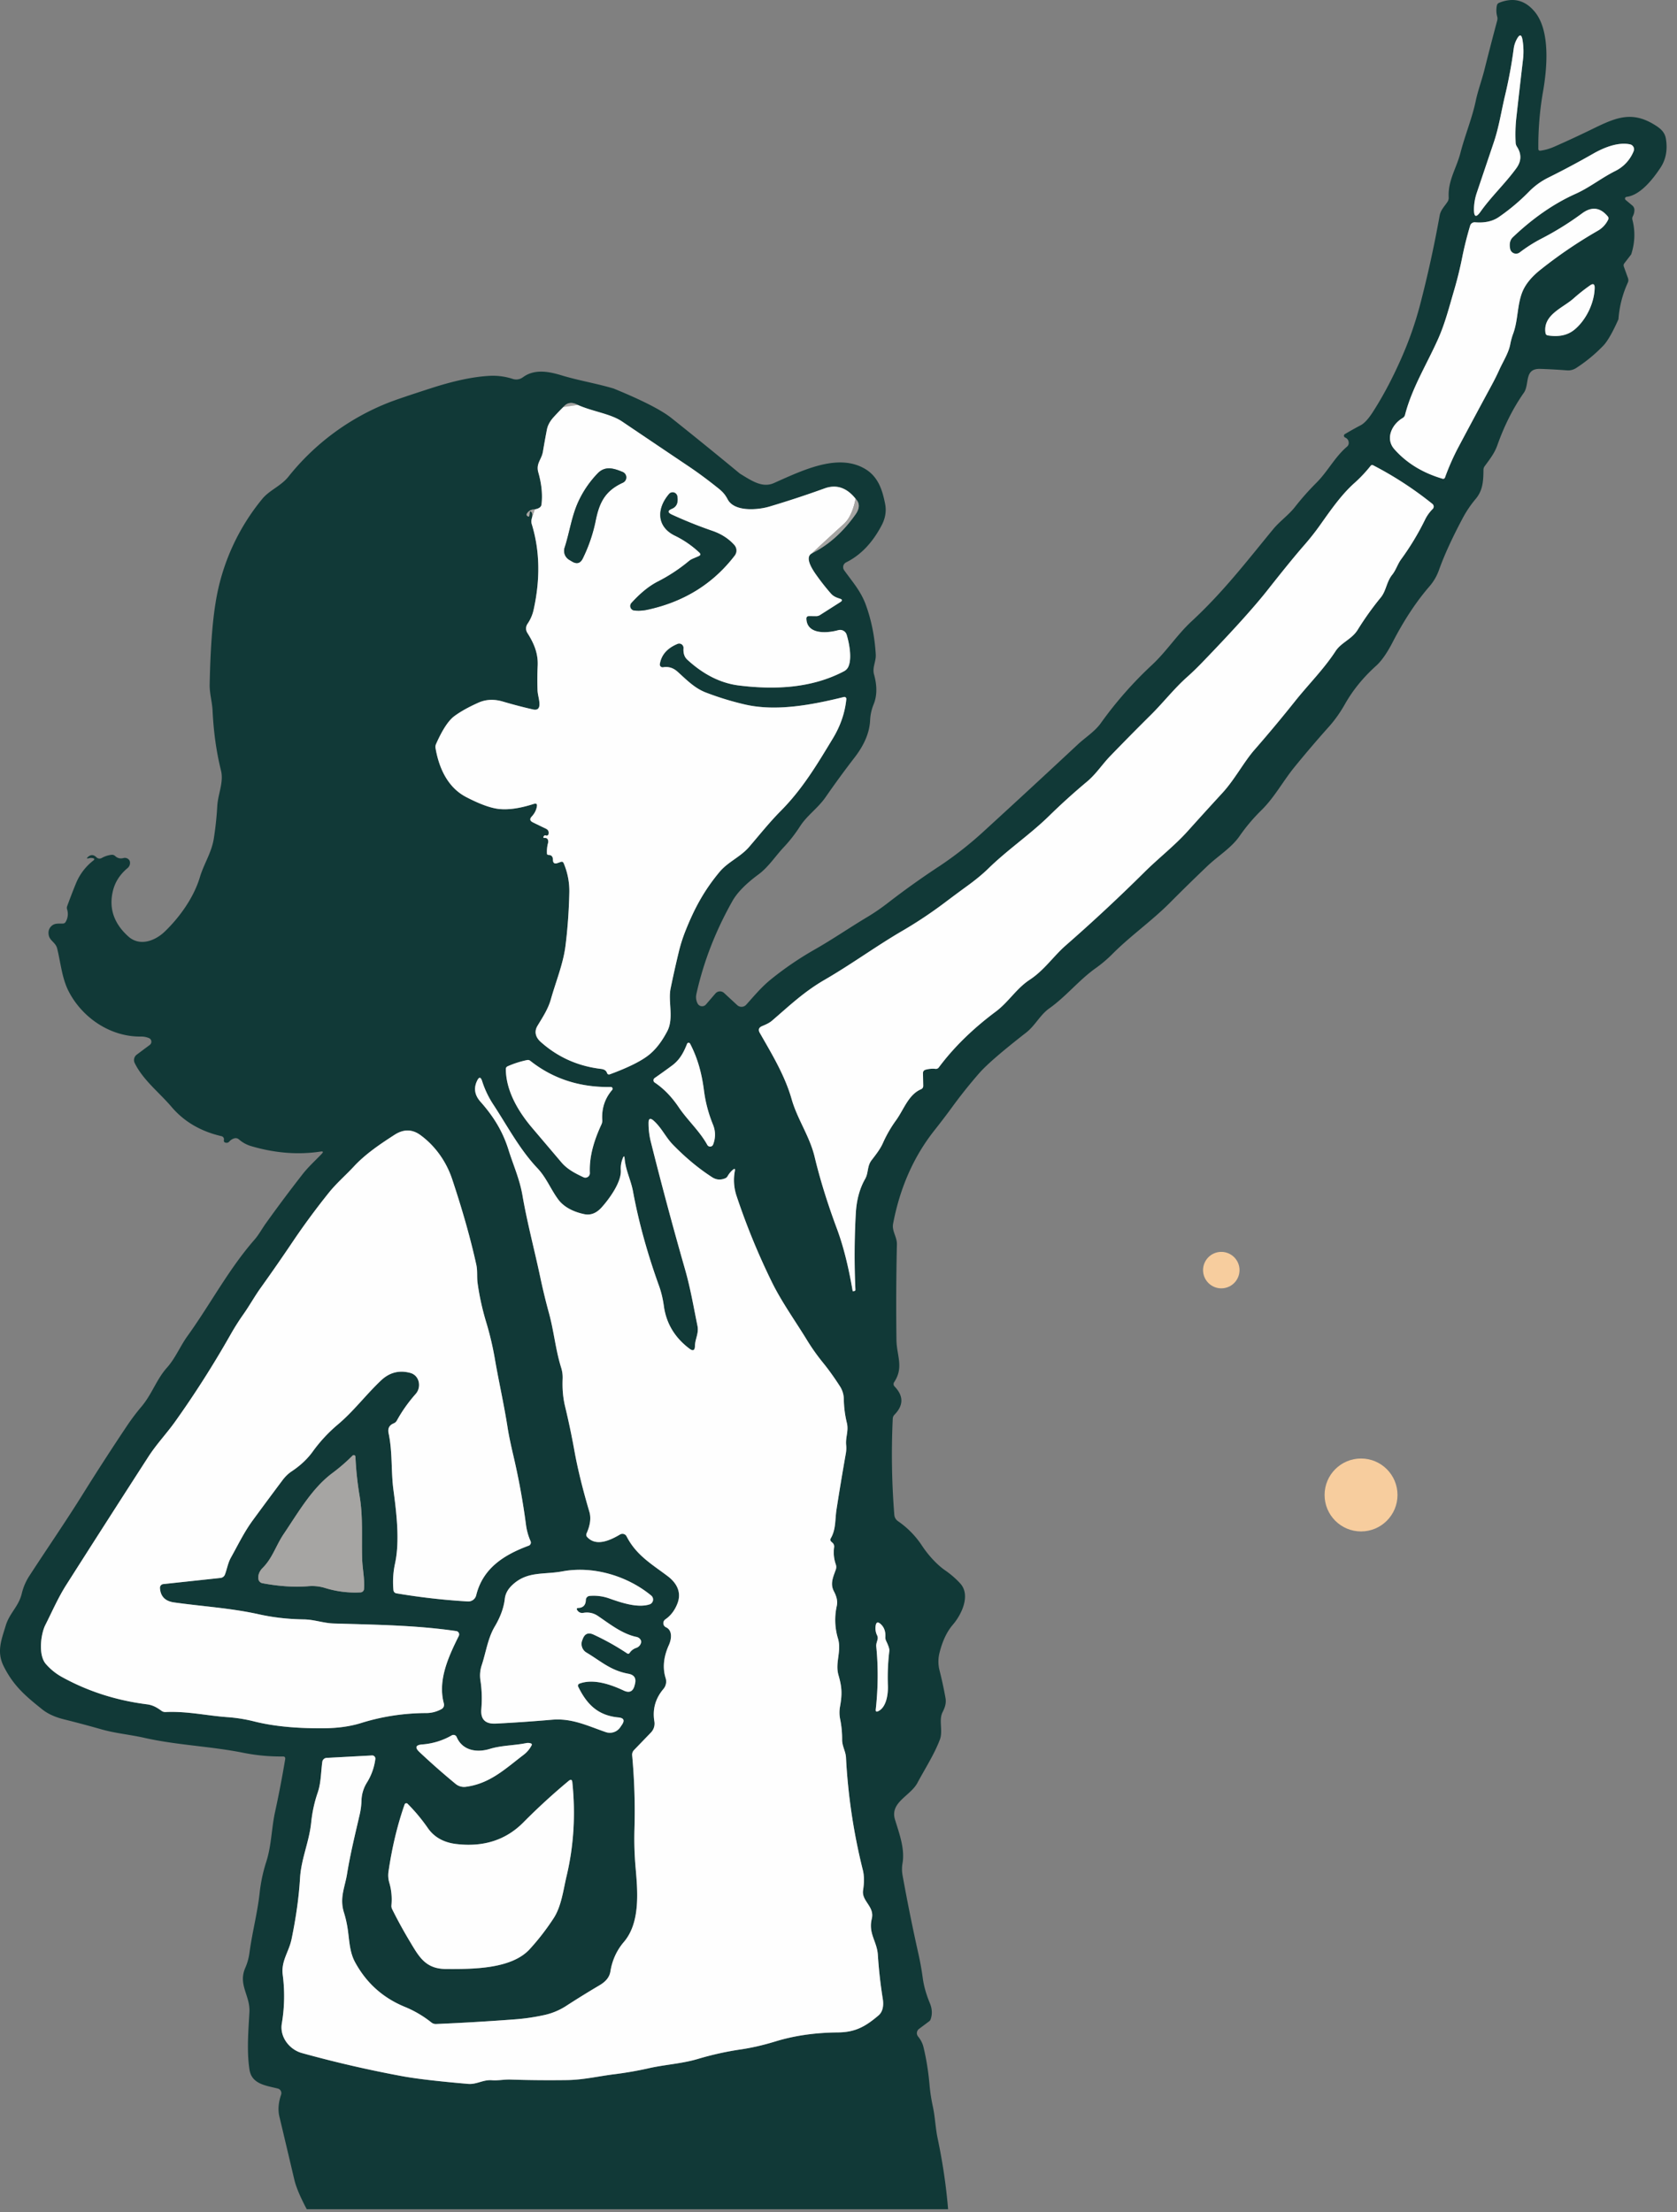
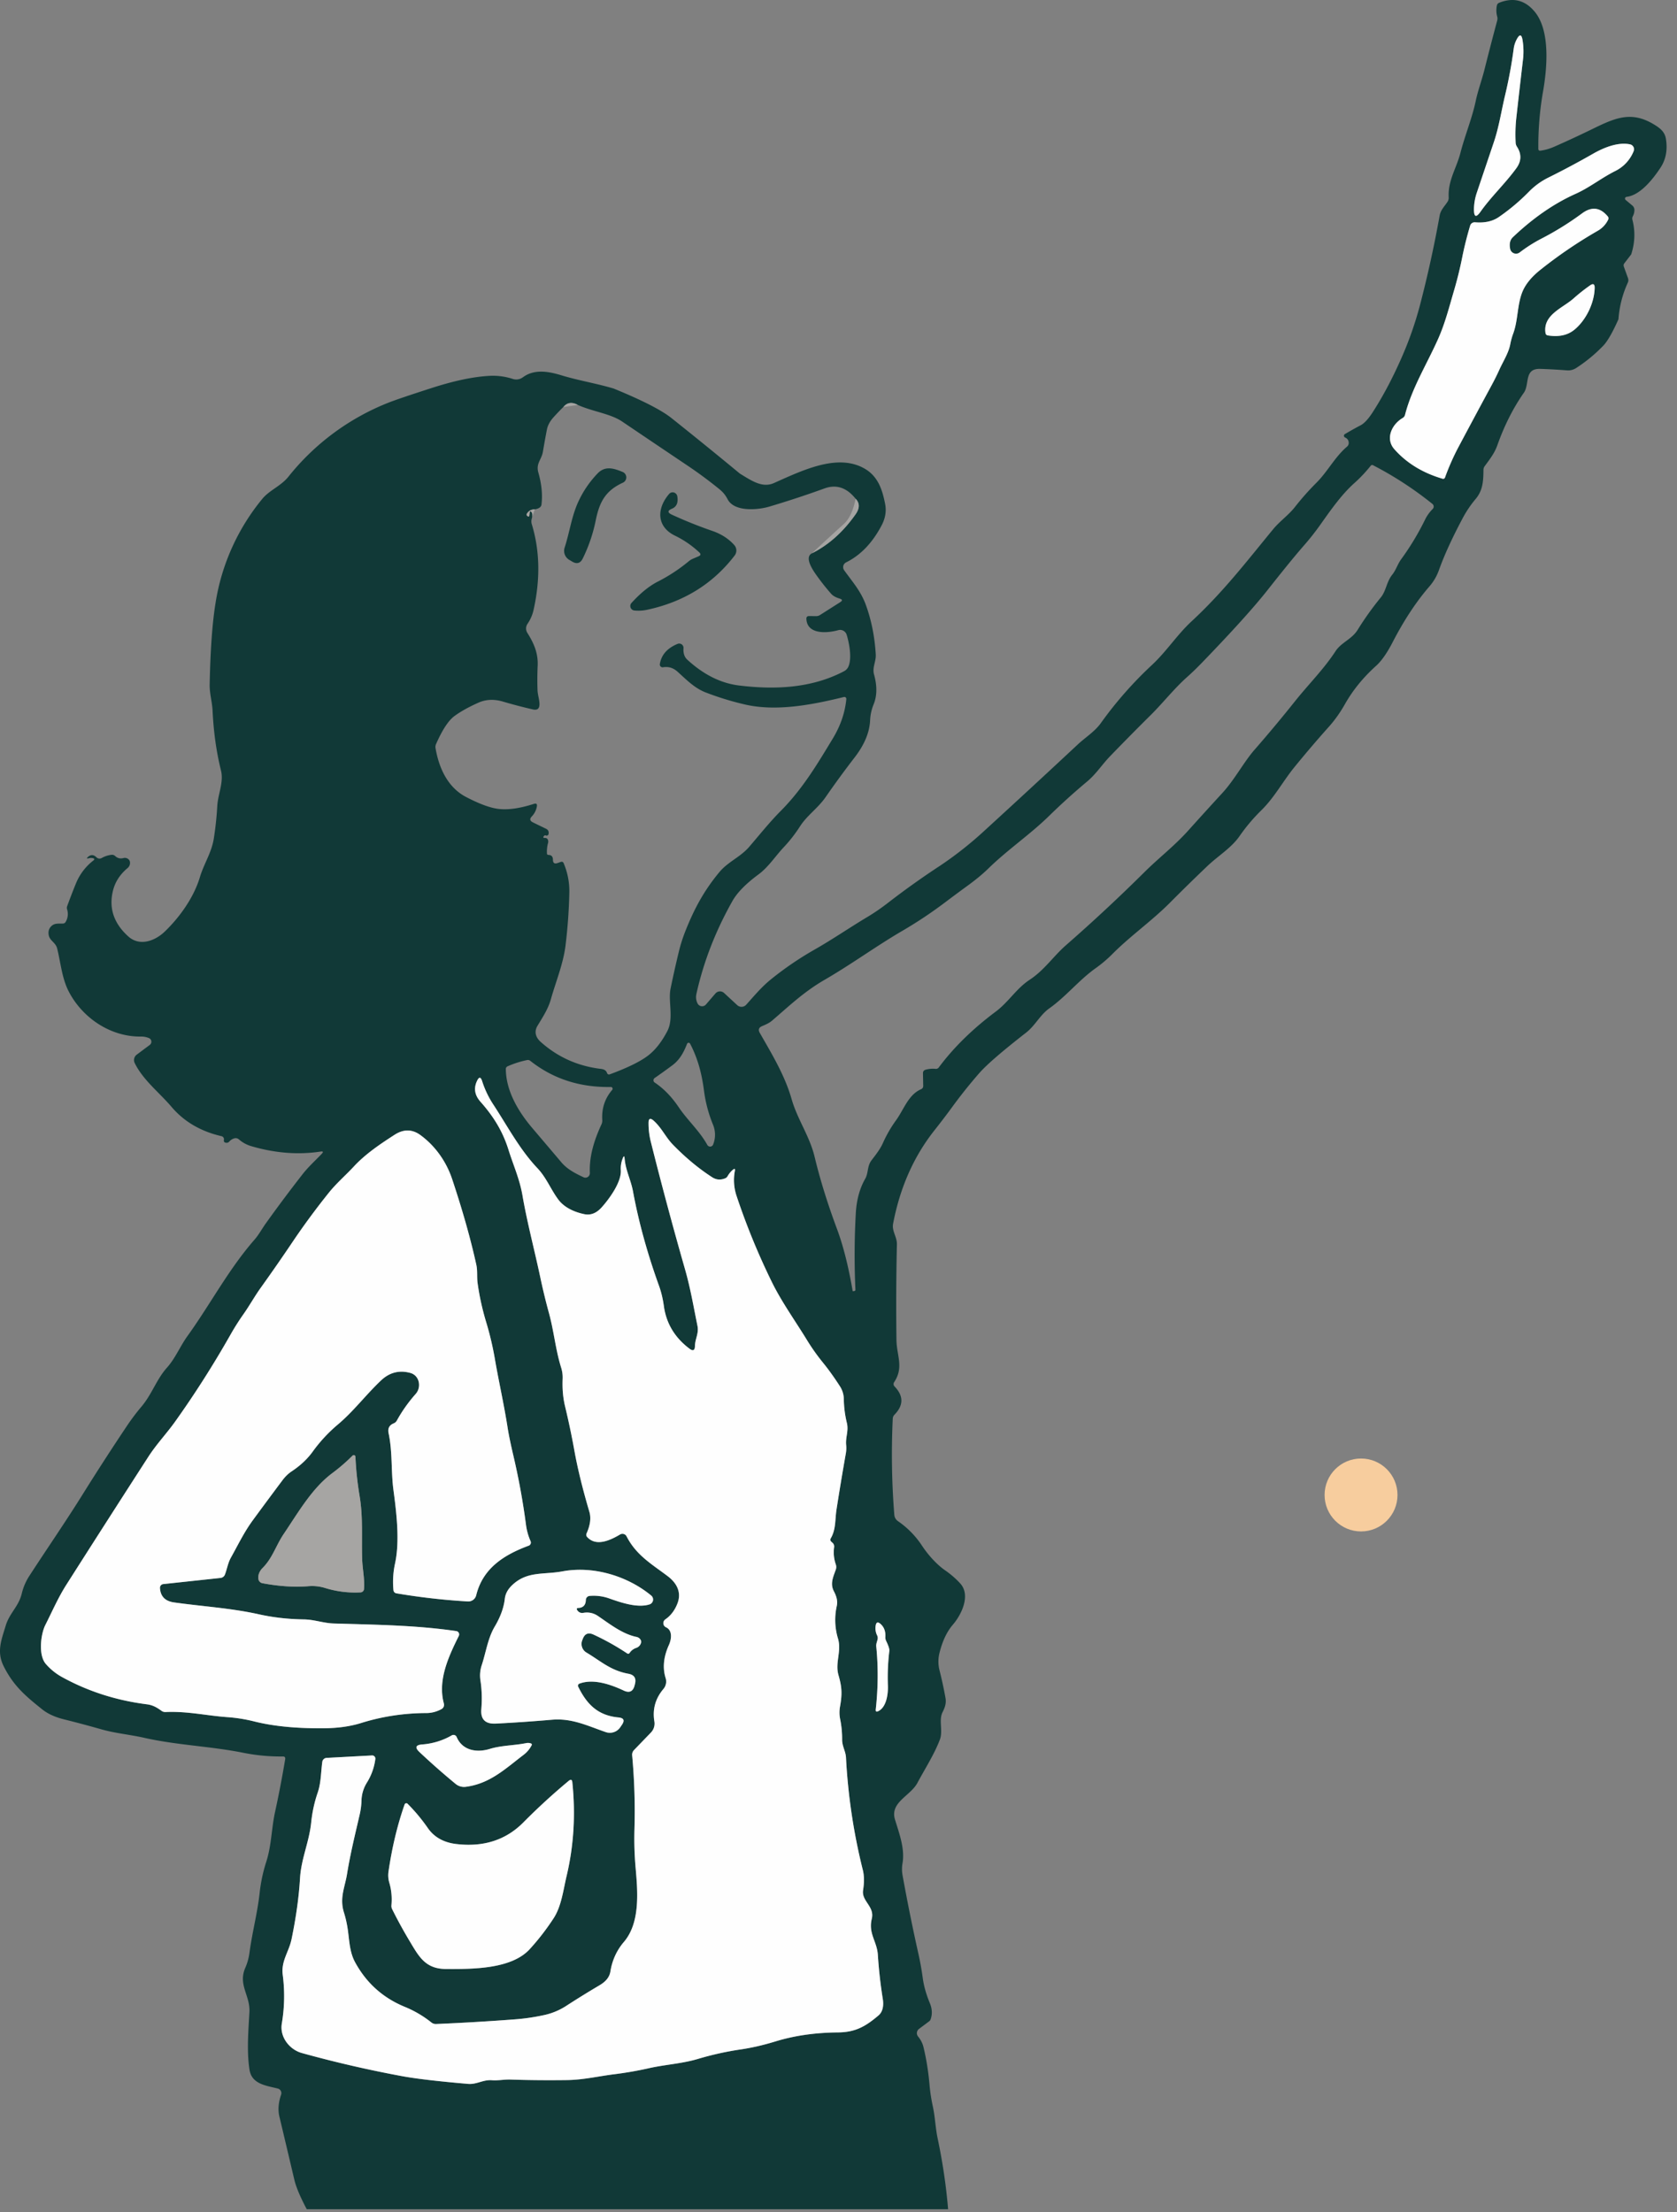
<svg xmlns="http://www.w3.org/2000/svg" width="138" height="182" fill="none">
  <rect width="100%" height="100%" fill="#808080" stroke="none" />
  <path fill="#113937" d="m134.232 20.929-.563.732a.277.277 0 0 0-.044.276l.343.949a.486.486 0 0 1-.016.37 8.722 8.722 0 0 0-.77 3.01c-.486 1.093-.904 1.819-1.253 2.18-.675.7-1.42 1.313-2.234 1.838-.223.141-.486.21-.75.188-.776-.06-1.511-.1-2.202-.122-1.348-.041-.855 1.263-1.345 1.963-.883 1.263-1.612 2.708-2.186 4.332-.236.66-.632 1.156-1.037 1.71a.507.507 0 0 0-.101.304c-.009.88-.037 1.687-.653 2.406a9.108 9.108 0 0 0-1.093 1.637c-.845 1.593-1.483 2.987-1.913 4.19-.179.506-.44.952-.776 1.342-1.094 1.263-2.105 2.796-3.035 4.596-.336.653-.817 1.46-1.363 1.95-1.068.962-1.923 2.014-2.567 3.155-.396.7-.842 1.325-1.335 1.875a95.466 95.466 0 0 0-2.802 3.283c-.961 1.178-1.656 2.507-2.73 3.562a14.862 14.862 0 0 0-1.816 2.152c-.672.965-1.756 1.609-2.642 2.454a159.995 159.995 0 0 0-3.06 2.997c-1.517 1.526-3.273 2.742-4.78 4.263a10.53 10.53 0 0 1-1.355 1.143c-1.391.996-2.419 2.315-3.813 3.305-.757.537-1.153 1.41-1.913 2-1.926 1.5-3.198 2.596-3.817 3.293a40.502 40.502 0 0 0-2.322 2.912 67.107 67.107 0 0 1-1.382 1.81c-1.706 2.151-2.843 4.712-3.412 7.687-.12.625.324 1.08.311 1.709a218.28 218.28 0 0 0-.037 7.866c.015 1.281.628 2.246-.192 3.477a.276.276 0 0 0 .031.343c.754.782.754 1.555.004 2.324a.503.503 0 0 0-.148.34 62.44 62.44 0 0 0 .129 7.91.697.697 0 0 0 .301.515 7.327 7.327 0 0 1 1.995 2.045c.471.71 1.178 1.511 1.876 1.995.486.336.907.704 1.262 1.096.867.968.095 2.554-.612 3.377-.49.569-.858 1.339-1.1 2.309a2.914 2.914 0 0 0 0 1.461c.192.754.352 1.505.487 2.249.082.453-.044.795-.239 1.185-.336.672.057 1.533-.226 2.268-.458 1.206-1.222 2.384-1.844 3.55-.572 1.074-2.274 1.592-1.847 3.009.349 1.14.823 2.397.625 3.581a2.85 2.85 0 0 0 0 1.009c.393 2.177.826 4.322 1.3 6.44.148.656.268 1.325.362 2.01.085.65.28 1.338.581 2.064.198.474.217.924.063 1.348a.317.317 0 0 1-.116.154l-.836.625a.436.436 0 0 0-.075.628c.22.267.367.556.443.87.235.971.399 1.989.493 3.054.053.625.148 1.237.28 1.844.188.873.207 1.74.398 2.639.409 1.944.695 3.876.855 5.802H25.243c-.537-1.009-.88-1.822-1.024-2.438-.415-1.759-.823-3.49-1.229-5.19-.128-.543-.081-1.143.142-1.797a.392.392 0 0 0-.239-.496l-.034-.009c-.924-.239-2.137-.346-2.325-1.536-.242-1.53-.091-3.233-.01-4.766.073-1.357-.958-2.234-.332-3.647.166-.38.282-.801.342-1.257.223-1.652.653-3.248.832-4.888a12.86 12.86 0 0 1 .544-2.56c.436-1.354.424-2.721.722-4.093.302-1.383.582-2.831.836-4.348.025-.154-.04-.229-.195-.226a15.614 15.614 0 0 1-3.213-.296c-2.711-.549-5.473-.625-8.178-1.237-1.203-.27-2.378-.371-3.521-.695a96.572 96.572 0 0 0-3.104-.829c-.732-.182-1.329-.455-1.784-.82-1.332-1.068-2.347-1.9-3.17-3.547-.6-1.2-.182-2.177.167-3.339.314-1.046 1.068-1.571 1.322-2.645a4.654 4.654 0 0 1 .638-1.473c1.432-2.206 2.959-4.417 4.35-6.648a209.782 209.782 0 0 1 3.67-5.676c.368-.547.76-1.068 1.181-1.568.873-1.027 1.235-2.24 2.108-3.217.691-.775 1.071-1.74 1.687-2.601 1.882-2.61 3.368-5.469 5.51-7.922.346-.393.6-.867.905-1.301a119.501 119.501 0 0 1 3.044-4.074c.48-.62 1.058-1.134 1.592-1.697.148-.154.117-.216-.094-.185-1.844.28-3.747.132-5.71-.446a2.655 2.655 0 0 1-1.019-.56.401.401 0 0 0-.373-.081.867.867 0 0 0-.409.258.292.292 0 0 1-.298.1c-.126-.025-.176-.103-.148-.232a.26.26 0 0 0-.198-.305c-1.602-.368-3.022-1.125-4.115-2.413-1.002-1.178-2.334-2.192-3.028-3.603a.557.557 0 0 1 .17-.694l1.07-.798a.33.33 0 0 0 .066-.459.314.314 0 0 0-.135-.103 1.62 1.62 0 0 0-.64-.126c-2.526.035-4.816-1.533-5.941-3.672-.578-1.097-.675-2.378-.97-3.569-.123-.5-.591-.625-.689-1.078-.069-.323.01-.59.239-.794.267-.236.606-.167.933-.186a.254.254 0 0 0 .217-.138 1.27 1.27 0 0 0 .116-1.03.39.39 0 0 1 .006-.261c.233-.635.471-1.257.72-1.863a4.55 4.55 0 0 1 1.432-1.891c.123-.097.107-.163-.047-.198a.721.721 0 0 0-.327.01c-.179.043-.198.006-.06-.114.233-.204.466-.191.698.041.113.11.286.132.424.054a2.09 2.09 0 0 1 .808-.264.359.359 0 0 1 .298.097c.198.186.43.239.697.167a.437.437 0 0 1 .261.015c.201.085.29.236.264.453a.547.547 0 0 1-.204.364c-.616.518-1.012 1.128-1.19 1.835-.362 1.442.056 2.701 1.253 3.782.955.86 2.224.358 3.012-.405 1.207-1.163 2.381-2.783 2.887-4.483.327-1.09.962-2.004 1.144-3.182a27.11 27.11 0 0 0 .282-2.652c.057-1.002.547-1.957.305-2.934-.377-1.51-.606-3.148-.691-4.913-.034-.729-.255-1.417-.239-2.17.057-2.831.217-5.062.484-6.698a17.818 17.818 0 0 1 3.842-8.557c.575-.707 1.533-1.06 2.143-1.816a19.848 19.848 0 0 1 8.258-6.11c.55-.217 1.728-.616 3.54-1.2 1.553-.5 3.3-.943 4.892-1.006a5.279 5.279 0 0 1 1.79.261.924.924 0 0 0 .827-.138c.958-.71 2.152-.474 3.207-.15 1.414.426 2.85.656 4.26 1.077 2.34.958 3.927 1.768 4.76 2.431a395.187 395.187 0 0 1 5.629 4.568c.955.58 1.84 1.203 2.795.779 2.404-1.071 5.262-2.463 7.47-1.188 1.113.641 1.462 1.75 1.69 2.925.11.581.013 1.166-.298 1.753-.757 1.436-1.73 2.447-2.918 3.035a.435.435 0 0 0-.195.587c.01.022.022.04.035.06.666.93 1.357 1.696 1.772 2.814.461 1.254.738 2.62.829 4.1.038.606-.308 1.071-.138 1.674.26.937.248 1.753-.041 2.454a3.874 3.874 0 0 0-.286 1.31c-.047.992-.471 2.007-1.27 3.044a78.987 78.987 0 0 0-2.396 3.276c-.632.908-1.517 1.492-2.095 2.388a11.792 11.792 0 0 1-1.336 1.718c-.71.754-1.26 1.637-2.095 2.253-1.04.77-1.753 1.498-2.142 2.192-1.392 2.466-2.375 5.008-2.956 7.618-.066.286-.035.556.094.805a.417.417 0 0 0 .688.081l.782-.908a.49.49 0 0 1 .694-.05l.013.01 1.084 1.002a.52.52 0 0 0 .735-.029s.003-.006.006-.006c.672-.75 1.285-1.492 2.09-2.133a26.787 26.787 0 0 1 3.502-2.384c1.53-.87 2.912-1.826 4.388-2.708.569-.34 1.153-.742 1.75-1.207a67.418 67.418 0 0 1 4.225-3.006 30.2 30.2 0 0 0 3.663-2.893 1030.1 1030.1 0 0 0 7.668-7.084c.616-.575 1.389-1.05 1.889-1.747a31.86 31.86 0 0 1 4.219-4.797c1.209-1.127 2.07-2.494 3.27-3.6 2.607-2.415 4.555-4.963 6.7-7.567.544-.66 1.257-1.147 1.782-1.816a21.965 21.965 0 0 1 1.771-1.998c.943-.94 1.502-2.102 2.517-2.972a.387.387 0 0 0 .144-.336c-.009-.195-.11-.336-.298-.421a.158.158 0 0 1-.082-.207.138.138 0 0 1 .066-.073c.44-.26.867-.502 1.285-.719.311-.16.647-.525 1.008-1.087.833-1.291 1.621-2.774 2.359-4.451a29.068 29.068 0 0 0 1.533-4.376 97.09 97.09 0 0 0 1.612-7.342c.088-.48.399-.75.653-1.146a.597.597 0 0 0 .092-.35c-.076-1.388.634-2.384.964-3.659.377-1.464.952-2.821 1.263-4.285.179-.851.49-1.684.707-2.535.342-1.36.694-2.72 1.058-4.078a.59.59 0 0 0 0-.317 1.975 1.975 0 0 1-.028-.914.296.296 0 0 1 .195-.23c1.153-.461 2.123-.216 2.912.73 1.307 1.564 1.027 4.658.694 6.562a26.112 26.112 0 0 0-.389 4.721c0 .123.062.173.182.157.38-.053.757-.16 1.131-.326a86.924 86.924 0 0 0 3.019-1.398c1.894-.924 3.232-1.58 5.108-.478.493.292.955.6 1.055 1.213.154.917.003 1.718-.449 2.4-.61.92-1.649 2.256-2.787 2.39a.144.144 0 0 0-.125.16c.003.035.022.07.05.092l.553.462c.11.094.173.232.17.377a1.135 1.135 0 0 1-.132.506.403.403 0 0 0-.032.295c.242.936.208 1.882-.1 2.84zM123.846 7.873c-.305 1.278-.496 2.582-.923 3.842-.462 1.366-.93 2.755-1.405 4.165a4.382 4.382 0 0 0-.226 1.364c0 .622.182.678.54.172.883-1.247 2.039-2.324 2.947-3.574.424-.582.44-1.175.047-1.779a.64.64 0 0 1-.103-.32c-.038-.7-.019-1.395.059-2.089.179-1.608.362-3.182.541-4.718a5.784 5.784 0 0 0-.029-1.615c-.078-.509-.242-.537-.483-.082a2.232 2.232 0 0 0-.246.748 38.74 38.74 0 0 1-.719 3.886zm10.291 4.005c-1.002-.213-2.177.277-3.031.764-1.225.7-2.46 1.36-3.707 1.979a5.846 5.846 0 0 0-1.589 1.159 16.981 16.981 0 0 1-2.46 2.07c-.519.361-1.175.506-1.967.44a.386.386 0 0 0-.405.276c-.267.893-.49 1.785-.666 2.674a31.354 31.354 0 0 1-.66 2.664c-.396 1.344-.735 2.692-1.303 3.967-.936 2.105-2.159 4.04-2.73 6.264a.416.416 0 0 1-.192.255c-.895.524-1.454 1.7-.685 2.57 1.05 1.19 2.416 1.975 3.974 2.43a.16.16 0 0 0 .192-.1c.323-.889.691-1.724 1.106-2.503.904-1.7 1.822-3.412 2.751-5.13.227-.418.428-.823.607-1.22.298-.668.769-1.388.904-2.107.06-.305.139-.597.242-.877.415-1.121.318-2.362.767-3.458.261-.629.763-1.238 1.508-1.826a37.78 37.78 0 0 1 4.681-3.179 2.09 2.09 0 0 0 .857-.91.243.243 0 0 0-.031-.277c-.625-.75-1.332-.83-2.127-.236a24.644 24.644 0 0 1-3.377 2.093c-.581.301-1.162.672-1.744 1.112a.492.492 0 0 1-.782-.296c-.069-.342-.047-.706.226-.964 1.668-1.583 3.387-2.77 5.156-3.563 1.168-.524 2.139-1.319 3.298-1.894a3.101 3.101 0 0 0 1.483-1.62.41.41 0 0 0-.226-.535c-.022-.01-.048-.016-.07-.022zm-4.589 15.258c.936-.76 1.649-2.164 1.677-3.45.007-.317-.122-.386-.383-.203a15 15 0 0 0-1.363 1.08c-.867.773-2.535 1.342-2.3 2.837.016.113.082.18.198.198.892.141 1.615-.013 2.171-.462zm-83.192 6.352c-.241.236-.509.515-.8.836-.299.33-.484.672-.553 1.027a73.292 73.292 0 0 0-.327 1.816c-.11.65-.588.964-.377 1.706.27.945.358 1.825.26 2.635-.021.204-.207.34-.55.4-.304 0-.524.128-.665.38a.106.106 0 0 0-.003.097.223.223 0 0 0 .06.072c.097.072.15.047.163-.072l.022-.201c.015-.136.066-.151.15-.048.073.085.089.22.054.402l-.044.186a.8.8 0 0 0 .019.42c.656 2.153.707 4.496.144 7.031a3.28 3.28 0 0 1-.505 1.16.673.673 0 0 0-.013.728c.534.845.901 1.668.854 2.708a25.271 25.271 0 0 0-.012 2.008c.012.38.157.776.16 1.15.003.376-.176.524-.543.44a41.294 41.294 0 0 1-2.473-.648c-.725-.213-1.4-.182-2.02.098-.807.36-1.464.728-1.97 1.102-.486.361-.986 1.125-1.5 2.287a.588.588 0 0 0-.045.358c.273 1.587.977 3.204 2.5 4.002 1.078.563 1.955.89 2.63.98.798.107 1.784-.028 2.962-.408.198-.063.28.006.245.21a1.572 1.572 0 0 1-.424.83c-.182.198-.154.355.088.477.349.173.707.346 1.081.525.185.088.258.236.214.446-.016.085-.101.138-.189.123-.01 0-.019-.007-.028-.01-.057-.025-.107-.016-.148.032-.107.116-.082.172.076.17.122 0 .204.053.245.169.025.079.028.16.006.242a2.703 2.703 0 0 0-.091.867c.003.078.047.116.126.12.241 0 .364.134.367.404.003.261.129.35.377.264l.27-.094c.11-.038.189 0 .236.107.33.788.483 1.593.465 2.419a43.005 43.005 0 0 1-.318 4.388c-.188 1.486-.794 2.938-1.203 4.392-.23.81-.675 1.473-1.1 2.18-.298.497-.137.962.261 1.32 1.405 1.256 3.06 1.998 4.967 2.224.214.028.412.1.49.323.044.123.129.164.251.117 1.449-.535 2.495-1.047 3.136-1.54.593-.455 1.118-1.124 1.58-2.01.553-1.065.047-2.435.27-3.51.207-1.008.437-2.035.691-3.081.135-.55.314-1.106.537-1.668.713-1.787 1.508-3.29 2.802-4.841.695-.83 1.712-1.222 2.429-2.051.864-1.002 1.677-2.03 2.604-2.963 1.8-1.812 3.006-3.848 4.294-5.975.625-1.036.993-2.11 1.103-3.226a.16.16 0 0 0-.142-.176c-.018 0-.037 0-.056.003-2.639.65-5.573 1.21-8.146.616a24.043 24.043 0 0 1-3.226-.99c-.924-.355-1.596-1.058-2.315-1.705-.355-.32-.754-.443-1.19-.368a.232.232 0 0 1-.271-.185.297.297 0 0 1 0-.076c.122-.76.61-1.313 1.458-1.662a.355.355 0 0 1 .49.352c-.025.352.04.698.31.946 1.336 1.228 2.753 1.938 4.251 2.123 2.89.355 5.937.249 8.623-1.159a.792.792 0 0 0 .374-.37c.32-.685.085-1.932-.132-2.645a.565.565 0 0 0-.688-.377c-.908.254-2.56.383-2.626-.92-.01-.161.069-.243.23-.24l.574.007a.579.579 0 0 0 .32-.095l1.66-1.055c.2-.126.188-.223-.042-.292-.27-.085-.521-.189-.713-.406a19.025 19.025 0 0 1-1.21-1.532c-.687-.962-.81-1.559-.36-1.791 1.372-.688 2.566-1.756 3.584-3.201.352-.5.355-.927.01-1.285-.733-.917-1.584-1.203-2.551-.855a82 82 0 0 1-4.559 1.502c-.914.27-2.861.459-3.42-.597-.208-.396-.406-.619-.764-.905a35.607 35.607 0 0 0-2.397-1.778 2777.426 2777.426 0 0 1-5.529-3.725c-.955-.644-2.387-.805-3.64-1.36-.481-.268-.88-.211-1.195.17zm29.816 54.523c.267-.072.537-.098.804-.07a.292.292 0 0 0 .283-.125c1.225-1.643 2.786-3.17 4.684-4.587 1.046-.779 1.69-1.897 2.792-2.62 1.213-.797 1.939-1.928 2.994-2.849a139.848 139.848 0 0 0 6.493-6.05c1.175-1.16 2.441-2.13 3.553-3.37.94-1.047 1.879-2.08 2.821-3.105.999-1.087 1.76-2.541 2.63-3.537a116.65 116.65 0 0 0 3.367-4.037c1.106-1.382 2.344-2.607 3.305-4.08.475-.73 1.342-.98 1.825-1.763a24.774 24.774 0 0 1 1.901-2.66c.449-.547.465-1.279.942-1.873.318-.399.434-.86.742-1.281a21.663 21.663 0 0 0 1.963-3.258c.16-.324.368-.613.625-.87a.28.28 0 0 0-.006-.4l-.019-.018a29.122 29.122 0 0 0-4.882-3.18.154.154 0 0 0-.194.042 11.57 11.57 0 0 1-1.323 1.407c-1.077.955-1.976 2.252-2.815 3.434a21 21 0 0 1-1.385 1.752c-.707.811-1.671 1.995-2.9 3.553-1.13 1.442-2.949 3.456-5.453 6.048-.409.424-.823.826-1.247 1.203-1.072.958-1.96 2.105-2.985 3.12a222.767 222.767 0 0 0-3.348 3.392c-.647.672-1.144 1.458-1.885 2.076a53.814 53.814 0 0 0-3.13 2.83c-1.56 1.528-3.417 2.778-5.013 4.342-.452.44-1.02.908-1.706 1.408-.6.436-1.219.895-1.856 1.376a35.978 35.978 0 0 1-3.51 2.334c-2.11 1.228-4.165 2.736-6.38 4.018-1.724.999-2.943 2.177-4.319 3.355-.242.21-.534.333-.83.458-.27.114-.332.299-.188.556 1 1.75 2.064 3.497 2.623 5.46.475 1.659 1.48 3.029 1.892 4.747.449 1.87 1.061 3.839 1.834 5.912.518 1.392.949 3.094 1.291 5.105.003.022.016.031.038.028l.085-.009c.075-.01.11-.05.107-.126a61.56 61.56 0 0 1 .031-6.264c.06-1.093.314-2.039.766-2.834.293-.508.151-1.046.535-1.545.342-.45.697-.89.926-1.401.299-.67.66-1.298 1.087-1.885.644-.892 1.009-2.092 2.045-2.548a.284.284 0 0 0 .189-.292l-.02-1.027c0-.154.073-.251.22-.292zm-17.504 4.51a11.075 11.075 0 0 1-.735-2.773c-.18-1.382-.49-2.617-1.144-3.877a.137.137 0 0 0-.185-.06.148.148 0 0 0-.066.073c-.28.707-.6 1.316-1.232 1.781-.461.343-.939.685-1.435 1.03a.23.23 0 0 0-.057.315c.016.022.035.04.06.056.738.493 1.401 1.175 1.982 2.04.72 1.067 1.718 1.95 2.35 3.097a.265.265 0 0 0 .477-.035 2.164 2.164 0 0 0-.015-1.646zm-10.128 3.99c-.063-1.388.367-2.736.955-4.002a.724.724 0 0 0 .066-.345c-.06-.958.21-1.788.816-2.491a.145.145 0 0 0-.11-.24c-2.547.045-4.756-.671-6.625-2.148a.31.31 0 0 0-.273-.066 7.887 7.887 0 0 0-1.59.509c-.103.047-.157.126-.154.236.016 1.825 1.053 3.528 2.19 4.863.785.923 1.58 1.86 2.381 2.805.49.578 1.15.914 1.822 1.228a.365.365 0 0 0 .487-.179.391.391 0 0 0 .035-.17zm8.645 14.237c-.01.362-.16.434-.45.217-1.209-.908-1.912-2.079-2.11-3.512a8.126 8.126 0 0 0-.4-1.665c-.96-2.667-1.674-5.249-2.135-7.75-.18-.974-.613-1.74-.695-2.733-.015-.207-.066-.213-.144-.022a2.22 2.22 0 0 0-.167 1.005c.06.984-.974 2.382-1.577 3.05-.43.481-.904.667-1.423.56-.795-.163-1.636-.528-2.136-1.194-.631-.845-.98-1.8-1.718-2.582-1.486-1.57-2.47-3.468-3.654-5.268a7.811 7.811 0 0 1-.904-1.904c-.114-.355-.252-.364-.412-.031-.298.606-.207 1.18.27 1.721 1.068 1.203 1.838 2.432 2.319 3.984.389 1.244.904 2.365 1.14 3.716.393 2.274.99 4.492 1.47 6.757.217 1.018.452 1.995.71 2.928.415 1.505.55 3.06 1.008 4.505.092.292.132.596.12.907-.032.798.019 1.53.207 2.303.277 1.134.534 2.366.776 3.701.26 1.429.666 3.078 1.219 4.951.148.499.072 1.09-.233 1.771a.266.266 0 0 0 .048.296c.754.826 1.925.254 2.714-.211a.383.383 0 0 1 .53.157c.79 1.54 2.027 2.256 3.368 3.264.751.563 1.181 1.332.814 2.268-.223.569-.556.999-.993 1.298a.377.377 0 0 0 .054.65c.559.258.449.993.245 1.448-.446.984-.538 1.895-.274 2.733a.948.948 0 0 1-.182.896c-.663.785-.91 1.674-.744 2.67.056.333-.05.672-.283.914l-1.395 1.445a.552.552 0 0 0-.15.434 50.29 50.29 0 0 1 .188 6.116 27.134 27.134 0 0 0 .094 3.113c.17 1.926.405 4.521-.961 6.12a4.864 4.864 0 0 0-1.112 2.431c-.085.537-.465.883-.908 1.144a77.728 77.728 0 0 0-2.774 1.718 5.47 5.47 0 0 1-1.879.748c-.788.166-1.551.276-2.29.329a196.25 196.25 0 0 1-6.496.384.582.582 0 0 1-.387-.129 8.905 8.905 0 0 0-2.205-1.291c-1.806-.748-3.15-1.973-4.074-3.669-.456-.842-.465-1.779-.6-2.699a8.892 8.892 0 0 0-.315-1.388c-.377-1.207.085-2.093.258-3.173.264-1.64.666-3.267 1.04-4.888a5.88 5.88 0 0 0 .148-1.166 2.934 2.934 0 0 1 .449-1.467 4.81 4.81 0 0 0 .69-1.938.255.255 0 0 0-.219-.286h-.047l-3.745.201a.378.378 0 0 0-.352.327c-.116.861-.097 1.712-.383 2.547a10.943 10.943 0 0 0-.534 2.47c-.163 1.567-.82 2.962-.914 4.545-.091 1.54-.324 3.214-.697 5.02-.22 1.065-.877 1.8-.726 2.947a13.49 13.49 0 0 1-.075 3.993c-.192 1.118.637 2.152 1.64 2.431a97.009 97.009 0 0 0 8.164 1.888c1.184.223 3.025.44 5.52.654.706.062 1.234-.359 1.956-.302.519.041 1-.072 1.54-.053 1.567.05 3.135.062 4.703.04 1.3-.022 2.547-.32 3.842-.48.958-.12 1.913-.286 2.858-.5 1.32-.295 2.718-.37 4.04-.766a24.876 24.876 0 0 1 3.506-.776 19.488 19.488 0 0 0 2.868-.663c1.549-.474 3.258-.719 5.127-.735 1.435-.013 2.268-.49 3.34-1.401.382-.327.423-.883.351-1.335a38.066 38.066 0 0 1-.408-3.644c-.07-1.116-.798-1.747-.5-2.972.248-1.018-.86-1.448-.716-2.35.1-.644.094-1.194-.019-1.652a48.51 48.51 0 0 1-1.388-9.271c-.029-.518-.324-.923-.318-1.479a8.045 8.045 0 0 0-.163-1.671 2.738 2.738 0 0 1-.01-1.037c.186-1.031.16-1.59-.128-2.592-.292-1.021.27-1.954-.038-3a5.27 5.27 0 0 1-.1-2.686c.097-.44-.048-.835-.245-1.219-.32-.622-.044-1.175.163-1.768a.636.636 0 0 0 0-.431 3.019 3.019 0 0 1-.138-1.413.403.403 0 0 0-.139-.371l-.081-.072c-.098-.085-.113-.186-.05-.296.427-.735.339-1.526.464-2.346.236-1.524.494-3.06.767-4.609.044-.242.053-.477.031-.7-.069-.651.22-1.166.057-1.835a8.766 8.766 0 0 1-.251-1.985 2.003 2.003 0 0 0-.343-1.062 21.642 21.642 0 0 0-1.391-1.932 17.162 17.162 0 0 1-1.282-1.809c-.952-1.562-2.086-3.139-2.887-4.763a56.972 56.972 0 0 1-2.916-7.1 4.087 4.087 0 0 1-.147-2.082c.035-.176-.019-.208-.157-.094a1.89 1.89 0 0 0-.443.533.393.393 0 0 1-.198.173c-.38.154-.735.126-1.062-.084-1.112-.717-2.186-1.609-3.226-2.674-.619-.635-.933-1.395-1.596-1.985-.28-.248-.418-.186-.42.188 0 .531.062 1.059.194 1.577a328.14 328.14 0 0 0 2.805 10.452c.446 1.552.704 3.085 1.024 4.652.13.638-.191 1.068-.207 1.675v-.004zm-44.02 19.905a.307.307 0 0 1 .272-.321l4.713-.506a.437.437 0 0 0 .358-.273c.179-.468.242-.942.49-1.392.593-1.058 1.087-2.104 1.828-3.11a855.3 855.3 0 0 1 2.403-3.242c.239-.32.497-.571.776-.754.707-.468 1.279-1.005 1.715-1.605a12.525 12.525 0 0 1 2.08-2.246c1.307-1.099 2.287-2.425 3.547-3.619.7-.663 1.501-.873 2.41-.628.769.207.942 1.175.452 1.728a12.395 12.395 0 0 0-1.552 2.192.516.516 0 0 1-.255.23c-.367.147-.509.421-.424.813.336 1.587.189 3.123.402 4.697.245 1.834.531 4.187.126 6.028a7.19 7.19 0 0 0-.129 2.19.29.29 0 0 0 .239.257 54.3 54.3 0 0 0 5.88.669.668.668 0 0 0 .692-.512c.546-2.224 2.287-3.323 4.313-4.074a.275.275 0 0 0 .166-.355 4.99 4.99 0 0 1-.383-1.363 57.697 57.697 0 0 0-1.03-5.655 35.451 35.451 0 0 1-.478-2.309c-.301-1.941-.738-3.854-1.043-5.626a24.34 24.34 0 0 0-.716-3.054 21 21 0 0 1-.716-3.251c-.07-.493.006-.993-.104-1.499-.465-2.117-1.128-4.463-1.985-7.036-.493-1.483-1.414-2.758-2.617-3.638-.675-.493-1.385-.5-2.127-.022-1.168.754-2.39 1.57-3.355 2.614-.694.747-1.442 1.379-2.086 2.192a62.01 62.01 0 0 0-2.78 3.754 161.467 161.467 0 0 1-2.78 4.012c-.522.726-.936 1.486-1.445 2.205a19.957 19.957 0 0 0-1.046 1.653c-1.496 2.623-3.022 5.023-4.584 7.193-.719 1.003-1.508 1.819-2.19 2.875a2005.574 2005.574 0 0 0-6.725 10.495c-.691 1.081-1.172 2.203-1.747 3.34-.36.71-.609 2.459.044 3.207.387.44.823.792 1.304 1.059 2.133 1.184 4.47 1.935 7.009 2.258.49.063.81.252 1.197.531.103.076.216.11.342.104 1.81-.078 3.358.295 5.058.418.779.056 1.526.176 2.246.358 1.574.396 3.49.581 5.749.559 1.14-.009 2.151-.154 3.034-.43a18.094 18.094 0 0 1 5.41-.82c.418 0 .835-.129 1.203-.324a.399.399 0 0 0 .2-.458c-.52-1.923.378-3.852 1.23-5.567a.28.28 0 0 0-.126-.371.276.276 0 0 0-.085-.025c-3.28-.484-6.626-.521-10.078-.625-.839-.025-1.602-.323-2.46-.336a18.024 18.024 0 0 1-3.71-.421c-2.296-.512-4.649-.647-6.983-.977-.726-.104-1.11-.499-1.15-1.187zm8.428-.393c1.379.257 2.635.339 3.766.248a3.62 3.62 0 0 1 1.392.145 8.3 8.3 0 0 0 2.921.361.299.299 0 0 0 .283-.277c.063-.848-.129-1.633-.154-2.491-.053-1.734.082-3.418-.207-5.145a26.758 26.758 0 0 1-.346-3.249.14.14 0 0 0-.144-.132.13.13 0 0 0-.091.041c-.506.509-1.065.993-1.675 1.448-1.665 1.244-2.79 3.22-3.996 5.008-.637.945-.917 1.973-1.73 2.786-.24.236-.409.585-.346.93.031.164.16.295.327.327zm26.01 2.036c.393-.022.597-.246.607-.663a.34.34 0 0 1 .31-.327 3.834 3.834 0 0 1 1.581.195c.955.339 2.353.826 3.349.502a.416.416 0 0 0 .273-.527.42.42 0 0 0-.132-.198c-1.916-1.587-4.734-2.473-7.313-1.992-1.552.289-2.91-.044-4.15 1.15-.346.333-.54.7-.587 1.102-.082.732-.358 1.496-.83 2.291-.568.958-.72 2.114-1.07 3.179-.136.405-.17.826-.105 1.259.117.757.139 1.54.073 2.353-.073.839.326 1.235 1.19 1.191 1.552-.079 3.092-.185 4.615-.317 1.652-.145 2.934.502 4.436 1.017.443.151.933-.012 1.194-.402l.138-.204c.242-.361.147-.559-.286-.6-1.687-.16-2.598-1.065-3.318-2.535a.178.178 0 0 1 .098-.245c1.143-.434 2.582.066 3.644.565.471.223.773.082.901-.421l.029-.113c.122-.474-.057-.757-.537-.845-1.477-.27-2.26-1.033-3.456-1.746a.823.823 0 0 1-.352-.99l.047-.119c.164-.443.459-.566.89-.368a20.4 20.4 0 0 1 2.754 1.54c.092.059.164.047.223-.044.13-.189.308-.324.54-.403a.61.61 0 0 0 .318-.251c.104-.17.11-.32.013-.452a.512.512 0 0 0-.327-.201c-1.162-.245-2.19-1.065-3.16-1.722a1.592 1.592 0 0 0-1.194-.257.472.472 0 0 1-.5-.208c-.084-.122-.053-.185.095-.194zm25.255 2.387c.025-.443-.101-.795-.374-1.049-.245-.23-.39-.176-.43.154-.035.273.006.524.122.76a.488.488 0 0 1 .04.333c-.046.21-.131.371-.106.603.166 1.674.15 3.399-.044 5.174-.016.154.047.201.188.138.695-.314.836-1.42.81-2.114a18.15 18.15 0 0 1 .12-2.859c.016-.147-.069-.414-.257-.801a.667.667 0 0 1-.07-.339zm-29.106 8.903a.1.1 0 0 0-.044-.135c-.003 0-.006-.003-.01-.003a.693.693 0 0 0-.392-.032c-1.008.204-2.023.179-3.012.481-1.018.311-2.225.163-2.715-.98a.285.285 0 0 0-.408-.135 5.704 5.704 0 0 1-2.428.744c-.547.044-.62.255-.22.632a60.282 60.282 0 0 0 2.953 2.601c.254.21.546.295.873.251 1.98-.267 3.23-1.48 4.718-2.614a2.3 2.3 0 0 0 .685-.81zm2.875 10.756c.587-2.479.744-5.042.47-7.696-.021-.23-.122-.271-.3-.123a52.443 52.443 0 0 0-3.736 3.424c-1.442 1.452-3.286 2.042-5.538 1.769-.933-.113-1.763-.512-2.31-1.301a14.378 14.378 0 0 0-1.674-2.007.144.144 0 0 0-.207 0 .179.179 0 0 0-.038.056c-.593 1.694-1.036 3.538-1.325 5.529-.044.299-.022.604.069.915.176.593.232 1.212.173 1.856-.01.11.009.22.06.317.442.893.932 1.782 1.463 2.667.742 1.238 1.276 2.243 2.95 2.253 2.287.016 5.41-.003 6.902-1.627.7-.764 1.36-1.612 1.973-2.551.637-.974.794-2.322 1.068-3.481z" />
  <path fill="#FEFEFE" d="M123.846 7.873a38.74 38.74 0 0 0 .719-3.886c.035-.254.117-.506.245-.748.242-.455.406-.427.484.082.085.537.094 1.074.028 1.615-.179 1.536-.361 3.11-.54 4.718a12.667 12.667 0 0 0-.06 2.09.651.651 0 0 0 .104.32c.393.603.377 1.197-.047 1.778-.908 1.25-2.064 2.327-2.947 3.575-.358.505-.537.449-.54-.173 0-.453.082-.936.226-1.364l1.404-4.165c.428-1.26.619-2.563.924-3.842zm7.26 4.769c.855-.487 2.029-.977 3.032-.764a.411.411 0 0 1 .295.556 3.101 3.101 0 0 1-1.483 1.621c-1.159.575-2.13 1.37-3.298 1.894-1.769.792-3.487 1.98-5.156 3.563-.273.257-.295.622-.226.964a.494.494 0 0 0 .783.296 12.27 12.27 0 0 1 1.743-1.113 24.644 24.644 0 0 0 3.377-2.092c.795-.593 1.502-.515 2.127.236a.242.242 0 0 1 .031.276 2.08 2.08 0 0 1-.857.911 37.78 37.78 0 0 0-4.681 3.18c-.745.587-1.247 1.196-1.508 1.825-.449 1.096-.352 2.337-.766 3.458-.104.28-.183.572-.242.877-.135.72-.607 1.439-.905 2.108-.179.396-.38.8-.606 1.219a808.24 808.24 0 0 0-2.752 5.13 19.565 19.565 0 0 0-1.106 2.503.16.16 0 0 1-.192.1c-1.558-.455-2.924-1.24-3.974-2.43-.769-.87-.21-2.046.685-2.57a.41.41 0 0 0 .192-.255c.572-2.224 1.794-4.16 2.73-6.264.568-1.275.908-2.623 1.303-3.967a31.44 31.44 0 0 0 .66-2.664c.176-.89.399-1.782.666-2.674a.386.386 0 0 1 .405-.276c.792.066 1.449-.079 1.967-.44a16.927 16.927 0 0 0 2.46-2.07 5.845 5.845 0 0 1 1.589-1.16 71.497 71.497 0 0 0 3.707-1.978zm.119 11.045c-.028 1.285-.741 2.689-1.678 3.449-.556.45-1.278.603-2.17.462-.116-.02-.182-.085-.198-.198-.236-1.495 1.432-2.064 2.299-2.837a15.02 15.02 0 0 1 1.364-1.08c.261-.183.389-.114.383.204z" />
  <path fill="#A6A5A3" d="m47.55 33.319-1.194.17c.315-.381.713-.438 1.194-.17z" />
-   <path fill="#FEFEFE" d="M47.55 33.319c1.253.555 2.685.716 3.64 1.36 1.91 1.29 3.754 2.532 5.53 3.725.75.506 1.548 1.097 2.396 1.778.358.286.556.51.764.905.559 1.056 2.506.867 3.42.597a81.889 81.889 0 0 0 4.559-1.502c.967-.348 1.819-.062 2.55.855-.2.98-.524 1.671-.973 2.077a202.09 202.09 0 0 0-2.62 2.409c-.45.232-.327.83.361 1.79.396.557.798 1.066 1.21 1.534.191.216.442.32.713.405.229.069.242.166.04.292L67.483 50.6a.58.58 0 0 1-.32.094l-.576-.007c-.16 0-.238.079-.229.24.066 1.303 1.719 1.174 2.626.92.296-.079.6.088.688.377.217.713.453 1.96.132 2.645a.792.792 0 0 1-.373.37c-2.686 1.408-5.734 1.515-8.624 1.16-1.498-.186-2.915-.896-4.25-2.124-.27-.248-.336-.594-.311-.946a.355.355 0 0 0-.49-.352c-.848.35-1.335.902-1.458 1.662a.228.228 0 0 0 .195.261c.025.003.05.003.076 0 .436-.075.835.047 1.19.368.72.647 1.392 1.35 2.315 1.706 1.072.411 2.149.74 3.227.989 2.572.594 5.507.035 8.145-.616a.162.162 0 0 1 .195.117.171.171 0 0 1 .003.056c-.11 1.115-.477 2.19-1.103 3.226-1.288 2.127-2.494 4.163-4.294 5.975-.926.933-1.74 1.96-2.604 2.963-.716.829-1.734 1.222-2.428 2.051-1.295 1.552-2.09 3.053-2.803 4.841a12.804 12.804 0 0 0-.537 1.668 87.94 87.94 0 0 0-.69 3.082c-.224 1.074.282 2.444-.271 3.509-.462.886-.986 1.555-1.58 2.01-.641.493-1.687 1.006-3.135 1.54-.123.047-.208.006-.252-.117-.078-.223-.276-.295-.49-.323-1.907-.226-3.562-.968-4.966-2.224-.4-.358-.56-.823-.261-1.32.424-.706.87-1.37 1.1-2.18.408-1.454 1.014-2.906 1.203-4.392.179-1.42.282-2.883.317-4.388a5.85 5.85 0 0 0-.465-2.42c-.047-.109-.126-.144-.236-.106l-.27.094c-.248.085-.374 0-.377-.263-.003-.27-.125-.406-.367-.406-.079 0-.123-.04-.126-.12a2.7 2.7 0 0 1 .091-.866.423.423 0 0 0-.006-.242.232.232 0 0 0-.245-.17c-.157.003-.182-.053-.075-.17.04-.047.09-.056.147-.03a.156.156 0 0 0 .207-.086l.01-.028c.044-.21-.028-.358-.214-.446a80.484 80.484 0 0 1-1.08-.525c-.242-.122-.27-.28-.088-.477.235-.255.377-.531.424-.83.034-.204-.047-.273-.245-.21-1.178.38-2.165.515-2.963.409-.675-.092-1.551-.418-2.629-.98-1.524-.799-2.227-2.416-2.5-4.003a.588.588 0 0 1 .043-.358c.516-1.162 1.015-1.926 1.502-2.287.506-.374 1.162-.741 1.97-1.102.618-.28 1.294-.312 2.02-.098.81.239 1.633.456 2.472.647.367.085.547-.063.543-.44-.003-.373-.147-.77-.16-1.15a25.32 25.32 0 0 1 .013-2.007c.047-1.04-.32-1.863-.855-2.708a.673.673 0 0 1 .013-.728 3.28 3.28 0 0 0 .506-1.16c.562-2.535.512-4.878-.145-7.03a.8.8 0 0 1-.019-.421l.044-.185.22-.632c.343-.06.528-.195.55-.399.097-.81.01-1.69-.26-2.636-.211-.74.266-1.055.376-1.705a75.35 75.35 0 0 1 .327-1.816c.069-.355.254-.697.553-1.027.292-.32.559-.6.8-.836l1.195-.17zm.018 8.004c-.54 1.203-.7 2.488-1.105 3.732a.86.86 0 0 0 .377 1.005l.235.142c.393.235.688.147.886-.264a12.842 12.842 0 0 0 1.05-3.066c.298-1.508.769-2.485 2.245-3.158a.478.478 0 0 0 .236-.637.48.48 0 0 0-.248-.242c-.704-.292-1.439-.544-2.07.12a8.427 8.427 0 0 0-1.606 2.368zm9.921 4.445-.468.201c-.12.05-.23.116-.33.198a13.79 13.79 0 0 1-2.544 1.677c-.84.428-1.552 1.075-2.18 1.763a.372.372 0 0 0 .235.622c.349.034.694.016 1.037-.057 3.022-.644 5.428-2.133 7.216-4.467a.674.674 0 0 0-.035-.86c-.468-.525-1.074-.915-1.819-1.17-1.1-.376-2.202-.82-3.311-1.328-.374-.173-.37-.336.006-.493.383-.16.528-.503.437-1.027a.388.388 0 0 0-.45-.315.38.38 0 0 0-.226.132c-1.058 1.238-1.002 2.705.478 3.424a8.12 8.12 0 0 1 2.01 1.383c.142.135.123.238-.056.317zm18.463 42.535.02 1.027c0 .142-.06.239-.19.292-1.036.456-1.4 1.656-2.044 2.548a10.387 10.387 0 0 0-1.087 1.885c-.23.512-.584.952-.927 1.4-.383.5-.242 1.038-.534 1.546-.452.795-.707 1.74-.766 2.834a61.591 61.591 0 0 0-.032 6.264c.003.075-.031.116-.107.126l-.085.009c-.022.003-.034-.006-.037-.028-.343-2.011-.773-3.713-1.291-5.105-.773-2.073-1.386-4.043-1.835-5.912-.412-1.718-1.417-3.088-1.891-4.747-.56-1.963-1.624-3.71-2.623-5.46-.145-.257-.082-.443.188-.556.296-.125.588-.248.83-.458 1.376-1.178 2.594-2.356 4.32-3.355 2.214-1.282 4.268-2.79 6.38-4.018a35.988 35.988 0 0 0 3.508-2.334c.638-.481 1.257-.94 1.857-1.376.685-.5 1.253-.968 1.706-1.408 1.596-1.564 3.452-2.814 5.013-4.341a53.784 53.784 0 0 1 3.13-2.83c.74-.62 1.237-1.405 1.884-2.077a223.238 223.238 0 0 1 3.349-3.393c1.024-1.014 1.913-2.161 2.984-3.12.424-.376.839-.778 1.247-1.202 2.504-2.592 4.323-4.606 5.454-6.048 1.228-1.558 2.193-2.742 2.9-3.553.512-.584.973-1.168 1.385-1.752.839-1.182 1.737-2.48 2.815-3.434a11.49 11.49 0 0 0 1.322-1.407.156.156 0 0 1 .195-.041 29.122 29.122 0 0 1 4.882 3.179.285.285 0 0 1 .044.399l-.019.019a3.262 3.262 0 0 0-.625.87 21.669 21.669 0 0 1-1.964 3.258c-.308.42-.424.882-.741 1.281-.478.594-.493 1.326-.943 1.873a24.757 24.757 0 0 0-1.9 2.66c-.484.782-1.351 1.034-1.825 1.763-.962 1.473-2.199 2.698-3.305 4.08a116.703 116.703 0 0 1-3.368 4.037c-.87.996-1.63 2.45-2.629 3.537a341.624 341.624 0 0 0-2.821 3.104c-1.112 1.24-2.378 2.212-3.553 3.37a139.797 139.797 0 0 1-6.493 6.051c-1.056.92-1.782 2.052-2.994 2.85-1.103.722-1.747 1.84-2.793 2.62-1.897 1.416-3.459 2.943-4.684 4.586a.292.292 0 0 1-.282.126 2.185 2.185 0 0 0-.805.069c-.147.04-.223.138-.22.292z" />
  <path fill="#113937" d="M47.57 41.323a8.424 8.424 0 0 1 1.605-2.369c.631-.663 1.366-.411 2.07-.12a.481.481 0 0 1 .012.88c-1.476.673-1.947 1.65-2.246 3.157a12.847 12.847 0 0 1-1.049 3.066c-.198.412-.493.5-.886.264l-.236-.14a.86.86 0 0 1-.376-1.006c.405-1.244.565-2.529 1.105-3.732zm9.92 4.445c.179-.079.198-.182.056-.318a8.118 8.118 0 0 0-2.01-1.382c-1.48-.72-1.536-2.186-.478-3.424a.384.384 0 0 1 .544-.044.39.39 0 0 1 .132.226c.09.525-.054.867-.437 1.028-.377.157-.38.32-.006.493a35.7 35.7 0 0 0 3.31 1.329c.745.254 1.352.644 1.82 1.168a.674.674 0 0 1 .034.861c-1.787 2.334-4.194 3.823-7.216 4.467a3.378 3.378 0 0 1-1.036.057.37.37 0 0 1-.236-.622c.629-.688 1.342-1.335 2.18-1.763a13.787 13.787 0 0 0 2.545-1.677c.1-.082.21-.148.33-.198l.468-.201z" />
  <path fill="#A6A5A3" d="M70.41 41.037c.346.358.343.785-.01 1.285-1.017 1.445-2.21 2.513-3.584 3.2.952-.888 1.826-1.692 2.62-2.409.45-.405.773-1.096.974-2.076zm-26.4.87-.22.631c.034-.182.019-.317-.054-.402-.085-.103-.135-.088-.15.047l-.023.202c-.012.119-.066.144-.163.072a.222.222 0 0 1-.06-.072.106.106 0 0 1 .003-.098c.142-.251.362-.377.666-.38z" />
-   <path fill="#FEFEFE" d="M58.668 92.522c.223.543.226 1.093.015 1.646a.265.265 0 0 1-.477.035c-.632-1.147-1.63-2.03-2.35-3.098-.581-.864-1.244-1.546-1.982-2.039a.223.223 0 0 1-.06-.31.257.257 0 0 1 .057-.06c.496-.346.974-.688 1.435-1.03.632-.466.952-1.075 1.232-1.782a.138.138 0 0 1 .251-.013c.654 1.26.965 2.495 1.144 3.877.119.933.364 1.86.735 2.774zm-9.174-.012c-.587 1.265-1.017 2.613-.955 4.001a.369.369 0 0 1-.521.35c-.672-.315-1.332-.651-1.822-1.23l-2.381-2.805c-1.138-1.335-2.174-3.037-2.19-4.862 0-.11.05-.189.154-.236a7.883 7.883 0 0 1 1.59-.509.31.31 0 0 1 .273.066c1.869 1.477 4.077 2.193 6.625 2.149a.144.144 0 0 1 .11.239c-.606.703-.876 1.532-.817 2.49a.724.724 0 0 1-.066.346z" />
  <path fill="#FEFEFE" d="M57.185 110.748c.016-.606.336-1.036.207-1.674-.32-1.568-.578-3.101-1.024-4.652a327.96 327.96 0 0 1-2.805-10.452 6.236 6.236 0 0 1-.195-1.577c0-.374.142-.437.421-.188.663.59.977 1.35 1.596 1.985 1.04 1.065 2.114 1.957 3.226 2.673.327.21.682.24 1.062.085a.393.393 0 0 0 .198-.173c.12-.21.267-.39.443-.534.138-.113.192-.081.157.095a4.085 4.085 0 0 0 .148 2.082 56.947 56.947 0 0 0 2.915 7.1c.801 1.624 1.935 3.201 2.887 4.762a17.07 17.07 0 0 0 1.282 1.81c.462.565.923 1.209 1.391 1.932a2 2 0 0 1 .343 1.062 8.76 8.76 0 0 0 .251 1.985c.163.669-.126 1.184-.056 1.835.021.223.012.458-.032.7a224.58 224.58 0 0 0-.766 4.609c-.126.82-.038 1.611-.465 2.346-.063.11-.047.211.05.296l.082.072c.11.097.157.223.138.371a3.02 3.02 0 0 0 .138 1.413c.05.142.05.292 0 .431-.207.593-.484 1.146-.163 1.768.198.383.342.779.245 1.219a5.269 5.269 0 0 0 .1 2.686c.308 1.046-.254 1.979.038 3 .289 1.002.314 1.561.129 2.592-.063.352-.06.697.01 1.036.112.55.166 1.109.163 1.672-.007.556.288.961.317 1.479a48.51 48.51 0 0 0 1.388 9.271c.113.458.12 1.008.02 1.652-.145.902.964 1.332.715 2.35-.298 1.225.43 1.856.5 2.972.072 1.168.207 2.384.408 3.644.073.452.032 1.008-.352 1.335-1.07.911-1.903 1.388-3.339 1.401-1.869.016-3.578.261-5.127.735-1.014.311-1.97.531-2.868.663-1.178.173-2.346.43-3.506.776-1.322.396-2.72.471-4.04.766-.945.214-1.9.38-2.858.5-1.294.16-2.542.458-3.842.48-1.568.022-3.135.01-4.703-.041-.54-.018-1.02.095-1.54.054-.722-.057-1.25.364-1.956.301-2.495-.213-4.335-.43-5.52-.653a97.411 97.411 0 0 1-8.164-1.888c-1.003-.28-1.832-1.313-1.64-2.431a13.48 13.48 0 0 0 .075-3.993c-.15-1.147.506-1.882.726-2.947.374-1.806.606-3.481.697-5.02.095-1.583.751-2.978.914-4.546.088-.87.267-1.693.534-2.469.286-.835.267-1.687.384-2.547a.378.378 0 0 1 .352-.327l3.744-.201a.26.26 0 0 1 .27.242v.047a4.811 4.811 0 0 1-.69 1.938 2.935 2.935 0 0 0-.45 1.467 5.88 5.88 0 0 1-.148 1.166c-.374 1.621-.776 3.248-1.04 4.888-.172 1.08-.634 1.966-.257 3.173.141.449.245.914.314 1.388.135.921.145 1.857.6 2.699.924 1.696 2.268 2.921 4.075 3.669a8.906 8.906 0 0 1 2.205 1.291c.11.088.248.135.386.129a196.31 196.31 0 0 0 6.497-.384 17.051 17.051 0 0 0 2.29-.329 5.47 5.47 0 0 0 1.878-.748 77.821 77.821 0 0 1 2.774-1.718c.443-.261.823-.607.908-1.144.15-.93.522-1.74 1.112-2.431 1.367-1.599 1.131-4.194.961-6.12a27.134 27.134 0 0 1-.094-3.113 50.288 50.288 0 0 0-.188-6.116.552.552 0 0 1 .15-.434l1.395-1.445c.233-.242.34-.581.283-.914-.166-.996.082-1.885.745-2.67a.948.948 0 0 0 .182-.896c-.264-.838-.173-1.749.273-2.733.204-.455.314-1.19-.245-1.448a.37.37 0 0 1-.182-.496.381.381 0 0 1 .129-.154c.436-.299.77-.729.992-1.298.368-.936-.063-1.705-.813-2.268-1.342-1.008-2.58-1.724-3.368-3.264a.38.38 0 0 0-.512-.166c-.006 0-.013.006-.019.009-.788.465-1.96 1.037-2.714.211a.266.266 0 0 1-.047-.296c.304-.681.38-1.272.232-1.771-.553-1.873-.958-3.522-1.219-4.951a63.47 63.47 0 0 0-.776-3.701c-.188-.773-.238-1.505-.207-2.302a2.675 2.675 0 0 0-.12-.908c-.458-1.445-.593-3-1.008-4.505a50.693 50.693 0 0 1-.71-2.928c-.48-2.265-1.077-4.483-1.47-6.757-.235-1.351-.75-2.472-1.14-3.716-.48-1.552-1.25-2.78-2.319-3.984-.477-.54-.568-1.115-.27-1.721.16-.333.299-.324.412.031a7.81 7.81 0 0 0 .905 1.904c1.184 1.8 2.167 3.697 3.653 5.268.738.782 1.087 1.737 1.718 2.582.5.666 1.342 1.03 2.137 1.194.518.107.992-.079 1.423-.56.603-.668 1.636-2.066 1.577-3.05a2.219 2.219 0 0 1 .166-1.005c.079-.191.129-.185.145.022.081.993.515 1.76.694 2.733.462 2.501 1.175 5.083 2.136 7.75.18.493.314 1.049.4 1.665.197 1.433.9 2.604 2.11 3.512.29.217.44.145.45-.217h-.004z" />
  <path fill="#FEFEFE" d="m43.52 127.169-.02.006c-2.025.751-3.766 1.85-4.312 4.074a.67.67 0 0 1-.691.512 54.302 54.302 0 0 1-5.881-.669.29.29 0 0 1-.239-.257 7.084 7.084 0 0 1 .129-2.19c.405-1.841.12-4.194-.126-6.028-.213-1.574-.066-3.11-.402-4.697-.085-.396.057-.666.424-.813a.516.516 0 0 0 .255-.23c.42-.766.936-1.495 1.552-2.192.49-.553.317-1.521-.453-1.728-.908-.245-1.712-.038-2.41.628-1.259 1.194-2.24 2.52-3.546 3.619a12.406 12.406 0 0 0-2.08 2.246c-.436.6-1.008 1.134-1.715 1.605-.28.183-.537.434-.776.754a337.95 337.95 0 0 0-2.403 3.242c-.741 1.006-1.235 2.052-1.828 3.11-.248.45-.311.924-.49 1.392a.438.438 0 0 1-.358.273l-4.712.506a.304.304 0 0 0-.274.321c.041.688.424 1.083 1.15 1.187 2.334.33 4.687.465 6.983.977 1.181.264 2.42.402 3.71.421.858.013 1.621.311 2.46.336 3.453.104 6.798.141 10.078.625.15.019.257.16.235.311a.289.289 0 0 1-.025.085c-.851 1.715-1.75 3.644-1.228 5.567a.399.399 0 0 1-.201.458 2.608 2.608 0 0 1-1.203.324c-1.87.003-3.673.276-5.41.82-.883.276-1.894.418-3.034.43-2.26.022-4.175-.163-5.75-.559a12.91 12.91 0 0 0-2.245-.358c-1.7-.123-3.249-.496-5.058-.418a.514.514 0 0 1-.342-.104c-.387-.279-.707-.468-1.197-.531-2.539-.323-4.876-1.077-7.009-2.258a4.841 4.841 0 0 1-1.304-1.059c-.653-.748-.405-2.497-.044-3.207.575-1.137 1.056-2.259 1.747-3.34 2.271-3.568 4.514-7.068 6.726-10.495.682-1.056 1.47-1.872 2.19-2.875a82.24 82.24 0 0 0 4.583-7.193c.33-.582.678-1.131 1.046-1.653.509-.719.924-1.479 1.445-2.205a161.197 161.197 0 0 0 2.78-4.012 61.096 61.096 0 0 1 2.78-3.754c.644-.813 1.392-1.445 2.086-2.192.965-1.043 2.187-1.86 3.355-2.614.742-.478 1.448-.471 2.127.022 1.203.88 2.124 2.155 2.617 3.638.857 2.573 1.52 4.919 1.985 7.036.11.506.035 1.006.104 1.499.144 1.065.383 2.149.716 3.251.295.977.534 1.995.716 3.054.305 1.772.742 3.685 1.043 5.626.082.531.242 1.301.478 2.309a57.757 57.757 0 0 1 1.03 5.655c.063.477.189.923.377 1.344a.28.28 0 0 1-.141.368z" />
  <path fill="#A6A5A3" d="M21.593 130.26a.411.411 0 0 1-.327-.327c-.063-.345.107-.694.346-.93.813-.813 1.093-1.841 1.73-2.786 1.207-1.788 2.332-3.764 3.997-5.008a15.106 15.106 0 0 0 1.674-1.448.14.14 0 0 1 .195 0 .144.144 0 0 1 .04.091 26.8 26.8 0 0 0 .346 3.249c.289 1.727.154 3.411.207 5.145.026.858.217 1.643.154 2.491a.299.299 0 0 1-.282.277 8.301 8.301 0 0 1-2.922-.361 3.64 3.64 0 0 0-1.392-.145c-1.13.091-2.387.01-3.766-.248z" />
  <path fill="#FEFEFE" d="M47.51 132.49a.47.47 0 0 0 .499.207c.437-.072.835.016 1.194.258.97.657 1.997 1.476 3.16 1.722a.512.512 0 0 1 .327.201c.097.132.09.282-.013.452a.61.61 0 0 1-.317.251 1.04 1.04 0 0 0-.54.402c-.06.091-.133.104-.224.044a20.498 20.498 0 0 0-2.755-1.539c-.43-.198-.725-.075-.889.368l-.047.119a.821.821 0 0 0 .352.989c1.197.714 1.98 1.477 3.456 1.747.48.088.66.371.537.845l-.029.113c-.128.503-.43.644-.901.421-1.062-.499-2.5-.999-3.644-.565a.18.18 0 0 0-.098.245c.72 1.47 1.63 2.375 3.318 2.535.433.041.528.239.286.6l-.139.204c-.26.39-.75.553-1.193.402-1.502-.515-2.784-1.162-4.436-1.018-1.524.132-3.063.239-4.615.318-.864.044-1.263-.352-1.19-1.191.066-.814.044-1.596-.073-2.353a2.667 2.667 0 0 1 .104-1.26c.352-1.064.503-2.221 1.071-3.179.471-.794.748-1.558.83-2.29.047-.402.242-.769.587-1.102 1.24-1.194 2.598-.861 4.15-1.15 2.579-.481 5.397.405 7.313 1.992a.422.422 0 0 1-.141.725c-.996.324-2.394-.163-3.349-.502a3.834 3.834 0 0 0-1.58-.195.339.339 0 0 0-.311.326c-.01.418-.214.641-.606.663-.148.01-.18.073-.095.195zm25.416 2.532c.189.386.273.654.258.801a18.156 18.156 0 0 0-.12 2.859c.026.694-.116 1.8-.81 2.114-.141.063-.204.016-.189-.138.195-1.775.211-3.5.044-5.174-.025-.233.06-.393.107-.603a.486.486 0 0 0-.04-.333 1.305 1.305 0 0 1-.123-.76c.04-.33.185-.384.43-.154.274.254.4.606.374 1.049a.667.667 0 0 0 .07.339zm-29.174 8.564a2.306 2.306 0 0 1-.685.81c-1.489 1.134-2.739 2.347-4.718 2.614a1.092 1.092 0 0 1-.873-.251 60.33 60.33 0 0 1-2.953-2.601c-.4-.377-.327-.588.22-.632a5.705 5.705 0 0 0 2.428-.744.285.285 0 0 1 .393.103c.006.01.012.019.015.032.49 1.143 1.697 1.291 2.714.98.99-.302 2.005-.277 3.013-.481a.693.693 0 0 1 .393.032c.05.018.075.075.06.125 0 .003 0 .007-.007.013zm2.875 10.756c-.273 1.159-.43 2.507-1.068 3.481a19.648 19.648 0 0 1-1.973 2.551c-1.492 1.624-4.615 1.643-6.902 1.627-1.674-.01-2.208-1.015-2.95-2.253a38.106 38.106 0 0 1-1.463-2.667.58.58 0 0 1-.06-.317c.06-.644 0-1.263-.173-1.856a2.123 2.123 0 0 1-.069-.915c.29-1.991.732-3.835 1.326-5.529a.15.15 0 0 1 .188-.094.11.11 0 0 1 .057.038c.587.581 1.147 1.25 1.674 2.007.547.789 1.376 1.188 2.31 1.301 2.252.273 4.096-.317 5.538-1.769a52.443 52.443 0 0 1 3.735-3.424c.179-.148.28-.107.301.123.274 2.654.117 5.217-.47 7.696z" />
  <circle cx="112" cy="123" r="3" fill="#F7CD9E" />
-   <circle cx="100.5" cy="104.5" r="1.5" fill="#F7CD9E" />
</svg>